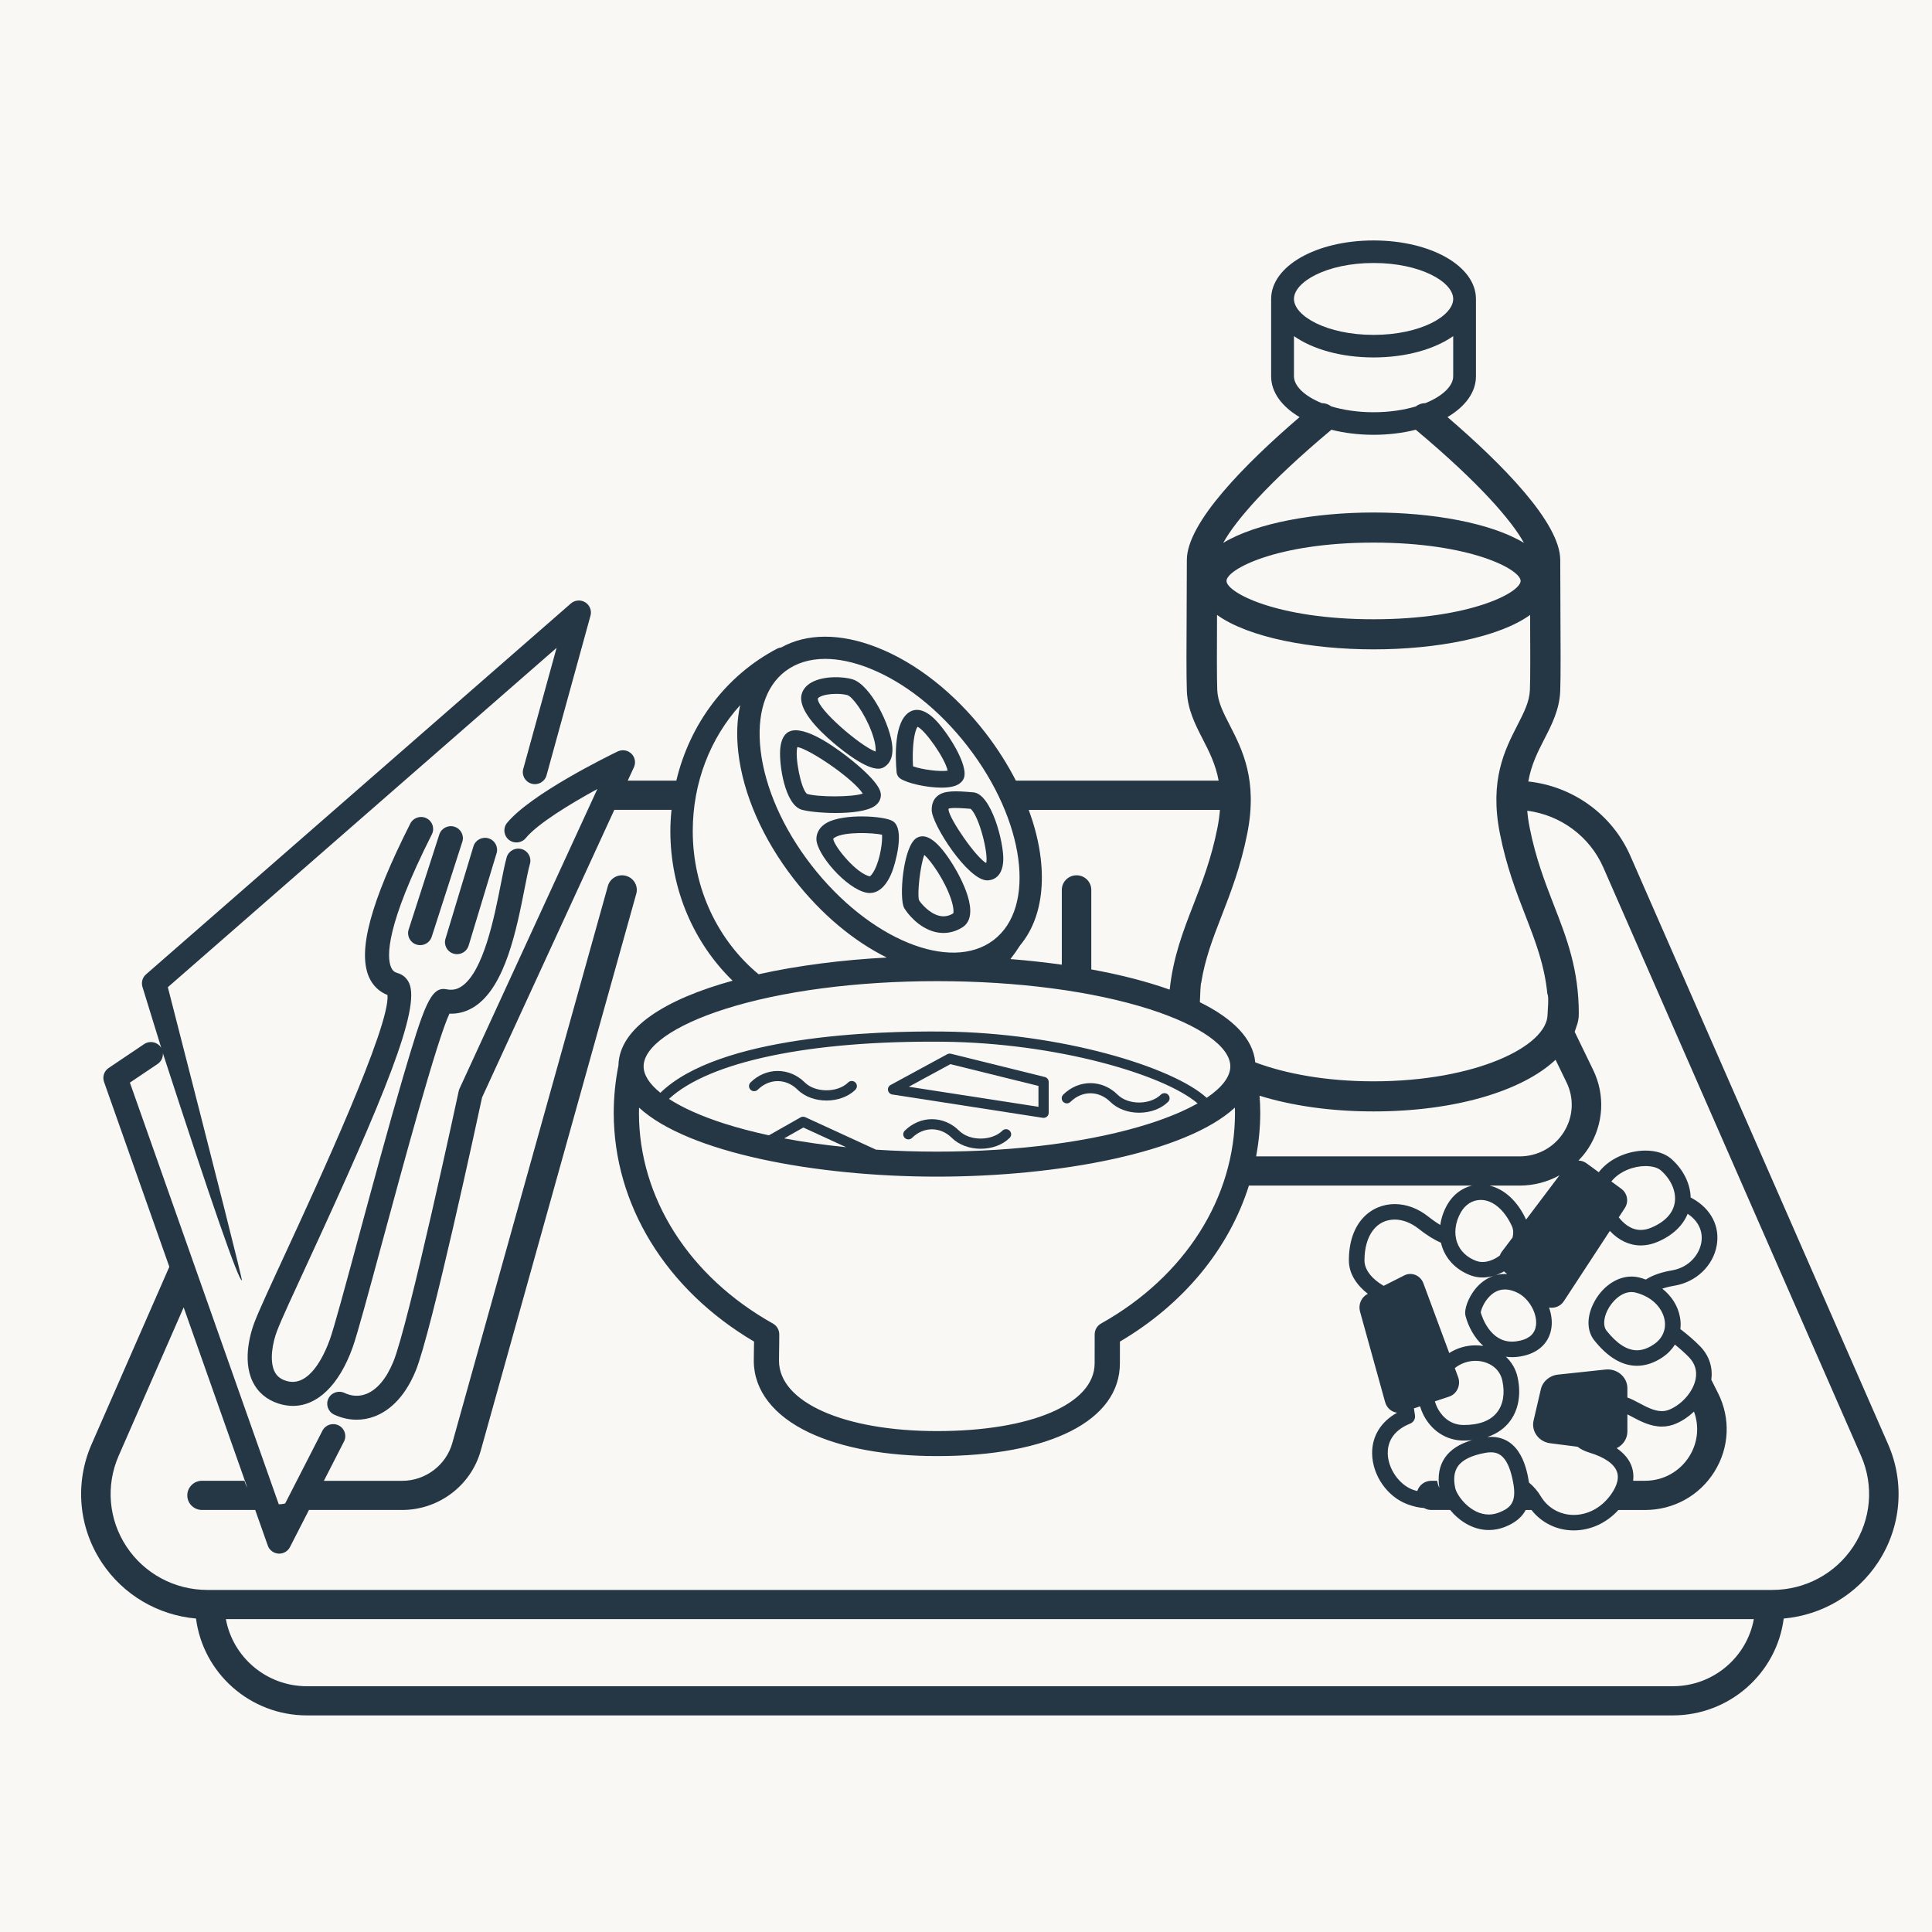
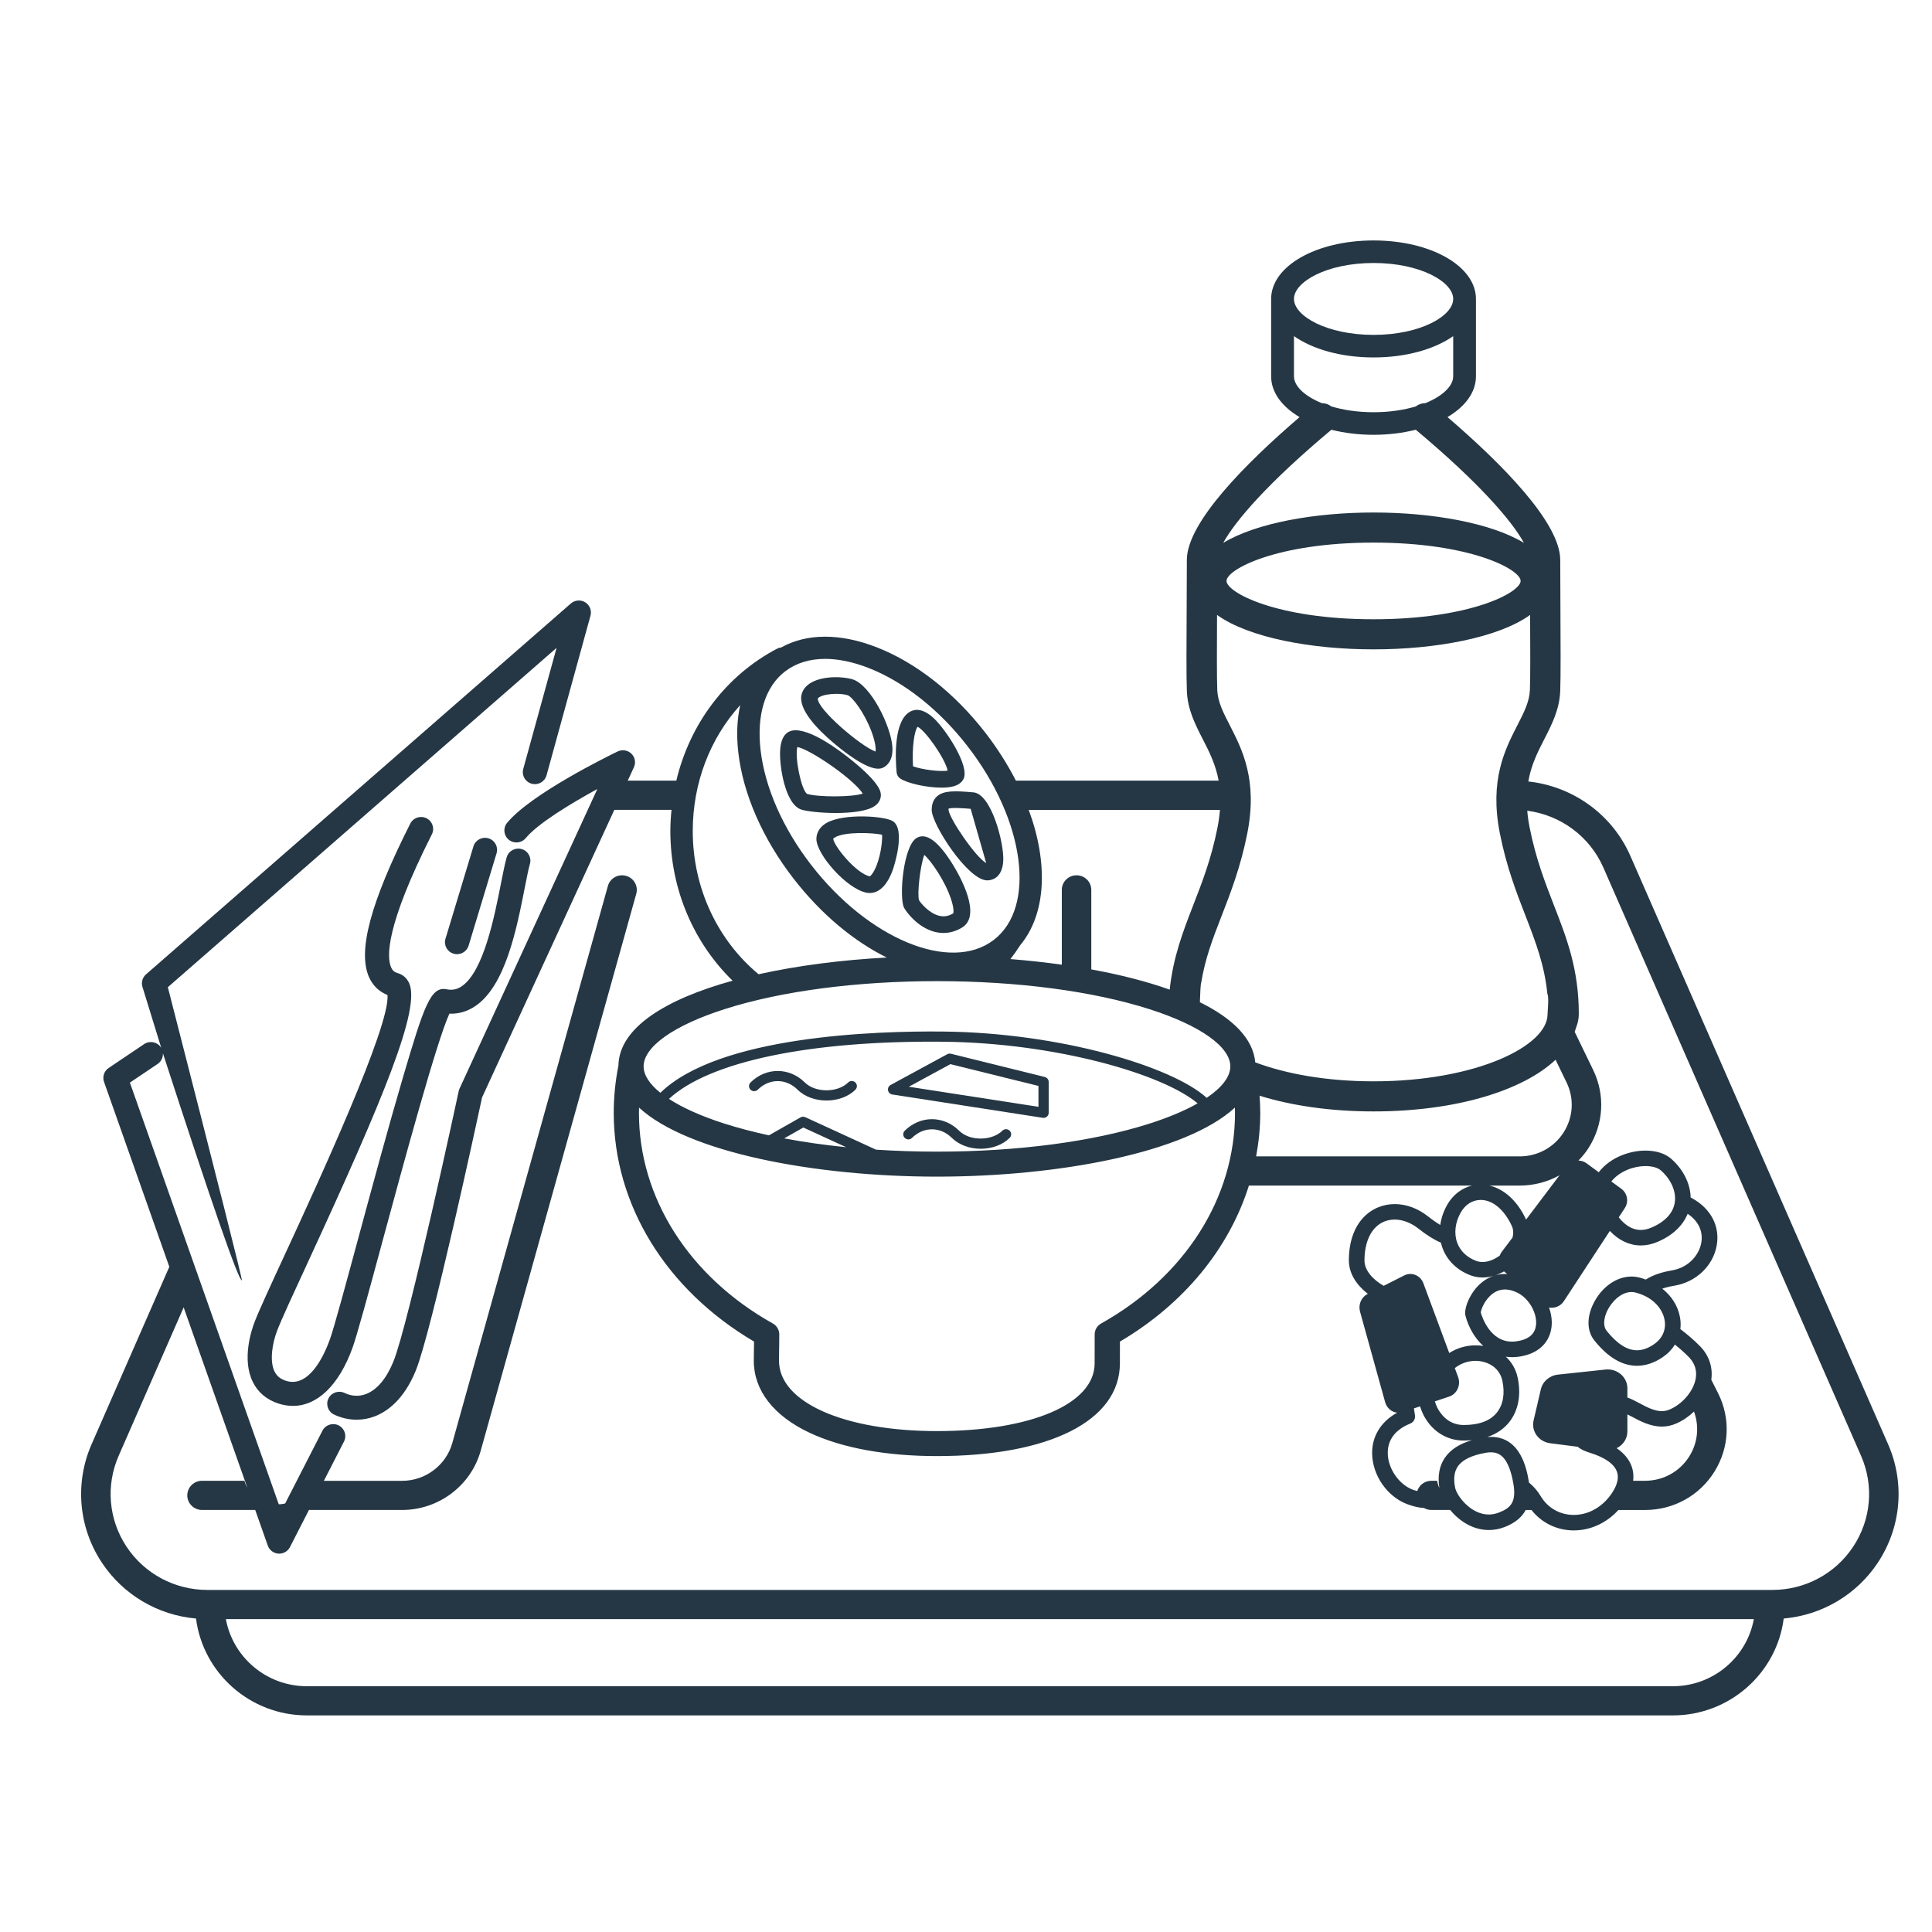
<svg xmlns="http://www.w3.org/2000/svg" width="81px" height="81px" viewBox="0 0 81 81" version="1.1">
  <title>CA81892B-0AFD-46DA-8254-077D26E4678F</title>
  <g id="Frigo" stroke="none" stroke-width="1" fill="none" fill-rule="evenodd">
    <g id="q&amp;co_frigo" transform="translate(-600, -818)">
-       <rect fill="#F9F8F5" x="0" y="0" width="1280" height="4368" />
      <g id="Group-2" transform="translate(170, 742)" fill="#253744">
        <g id="Group-9" transform="translate(320, 76)">
          <g id="icone-proposons-copy-2" transform="translate(110, 0)">
            <g id="noun_food-tray_695393" transform="translate(3, 10)">
              <path d="M31.964,21.163 C32.462,21.582 33.311,22.229 33.822,22.229 C33.889,22.229 33.95,22.217 34.004,22.194 C34.174,22.117 34.454,21.9 34.413,21.314 C34.354,20.438 33.502,18.706 32.735,18.478 C32.35,18.363 31.543,18.326 31.029,18.608 C30.754,18.759 30.65,18.96 30.611,19.102 C30.441,19.717 31.252,20.562 31.964,21.163 Z M31.37,19.218 C31.528,19.131 31.803,19.09 32.062,19.09 C32.239,19.09 32.41,19.109 32.531,19.145 C32.729,19.204 33.238,19.871 33.538,20.671 C33.702,21.107 33.725,21.385 33.708,21.51 C33.07,21.279 31.245,19.712 31.289,19.284 C31.292,19.277 31.311,19.251 31.37,19.218 Z" id="Shape" fill-rule="nonzero" />
              <path d="M30.593,23.941 C30.822,24.016 31.418,24.085 32.04,24.085 C32.695,24.085 33.376,24.009 33.684,23.785 C33.902,23.628 33.932,23.431 33.93,23.328 C33.928,23.212 33.923,22.861 32.726,21.886 C32.208,21.466 30.932,20.501 30.221,20.629 C30.011,20.666 29.752,20.837 29.709,21.432 C29.663,22.08 29.908,23.715 30.593,23.941 Z M30.43,21.319 C30.95,21.41 32.77,22.644 33.172,23.271 C32.732,23.426 31.29,23.424 30.832,23.283 C30.579,23.078 30.315,21.726 30.43,21.319 Z" id="Shape" fill-rule="nonzero" />
              <path d="M31.677,24.489 C31.287,24.704 31.228,25.011 31.228,25.174 C31.228,25.813 32.488,27.267 33.336,27.428 C33.375,27.434 33.419,27.44 33.465,27.44 C33.728,27.44 34.109,27.29 34.401,26.552 C34.513,26.269 34.968,24.761 34.43,24.427 C34.07,24.204 32.383,24.101 31.677,24.489 Z M33.663,26.48 C33.562,26.674 33.481,26.736 33.469,26.741 C32.912,26.636 31.977,25.492 31.933,25.172 C31.937,25.153 31.977,25.125 31.989,25.118 C32.392,24.856 33.611,24.912 33.98,24.996 C34.004,25.263 33.914,25.994 33.663,26.48 Z" id="Shape" fill-rule="nonzero" />
              <path d="M35.431,25.131 C34.863,25.465 34.684,27.665 34.907,28.065 C35.031,28.283 35.5,28.89 36.186,29.068 C36.31,29.099 36.432,29.115 36.554,29.115 C36.824,29.115 37.091,29.038 37.338,28.886 C38.165,28.379 37.265,26.767 36.97,26.284 C36.355,25.279 35.838,24.891 35.431,25.131 Z M36.966,28.292 C36.77,28.413 36.573,28.445 36.364,28.391 C35.948,28.284 35.603,27.865 35.531,27.742 C35.446,27.491 35.58,26.287 35.752,25.841 C36.049,26.109 36.614,26.922 36.872,27.693 C37.004,28.089 36.977,28.27 36.966,28.292 Z" id="Shape" fill-rule="nonzero" />
              <path d="M34.747,22.643 C35.053,22.845 35.856,23.022 36.475,23.022 C36.658,23.022 36.826,23.006 36.959,22.971 C37.173,22.916 37.319,22.81 37.396,22.658 C37.666,22.123 36.668,20.603 36.16,20.123 C35.694,19.683 35.357,19.725 35.157,19.836 C34.471,20.218 34.533,21.745 34.591,22.384 C34.602,22.489 34.658,22.584 34.747,22.643 Z M35.471,20.471 C35.781,20.609 36.615,21.777 36.731,22.309 C36.427,22.364 35.649,22.266 35.279,22.128 C35.232,21.337 35.334,20.633 35.471,20.471 Z" id="Shape" fill-rule="nonzero" />
-               <path d="M36.281,23.391 C36.133,23.525 36.062,23.711 36.062,23.959 C36.062,24.556 37.578,26.91 38.39,26.91 C38.539,26.91 39.029,26.849 39.062,26.075 C39.095,25.325 38.56,23.284 37.811,23.22 C37.05,23.154 36.566,23.132 36.281,23.391 Z M38.347,26.185 C37.907,25.939 36.815,24.348 36.767,23.953 C36.767,23.93 36.768,23.912 36.769,23.902 C36.914,23.848 37.437,23.888 37.696,23.911 C38.053,24.225 38.446,25.785 38.347,26.185 Z" id="Shape" fill-rule="nonzero" />
+               <path d="M36.281,23.391 C36.133,23.525 36.062,23.711 36.062,23.959 C36.062,24.556 37.578,26.91 38.39,26.91 C38.539,26.91 39.029,26.849 39.062,26.075 C39.095,25.325 38.56,23.284 37.811,23.22 C37.05,23.154 36.566,23.132 36.281,23.391 Z M38.347,26.185 C37.907,25.939 36.815,24.348 36.767,23.953 C36.767,23.93 36.768,23.912 36.769,23.902 C36.914,23.848 37.437,23.888 37.696,23.911 Z" id="Shape" fill-rule="nonzero" />
              <path d="M34.409,35.887 L40.719,36.865 C40.73,36.866 40.74,36.867 40.751,36.867 C40.803,36.867 40.853,36.849 40.892,36.816 C40.94,36.776 40.967,36.716 40.967,36.654 L40.967,35.361 C40.967,35.264 40.901,35.179 40.804,35.154 L36.868,34.179 C36.815,34.167 36.759,34.174 36.712,34.199 L34.339,35.488 C34.258,35.532 34.214,35.621 34.231,35.711 C34.247,35.801 34.318,35.873 34.409,35.887 Z M36.845,34.615 L40.538,35.528 L40.538,36.404 L35.102,35.562 L36.845,34.615 Z" id="Shape" fill-rule="nonzero" />
              <path d="M39.025,37.405 C38.82,37.609 38.485,37.732 38.128,37.735 C38.122,37.735 38.117,37.735 38.112,37.735 C37.751,37.735 37.423,37.616 37.211,37.405 C36.561,36.761 35.582,36.761 34.932,37.405 C34.848,37.489 34.848,37.624 34.932,37.707 C35.017,37.791 35.152,37.791 35.237,37.707 C35.721,37.227 36.423,37.227 36.907,37.707 C37.213,38.01 37.665,38.162 38.118,38.162 C38.571,38.162 39.024,38.01 39.33,37.707 C39.414,37.624 39.414,37.489 39.33,37.405 C39.246,37.321 39.11,37.321 39.025,37.405 Z" id="Path" />
              <path d="M32.558,35.384 C32.117,35.82 31.185,35.821 30.744,35.384 C30.094,34.74 29.115,34.74 28.465,35.384 C28.382,35.466 28.382,35.602 28.465,35.686 C28.549,35.769 28.685,35.769 28.77,35.686 C29.254,35.206 29.956,35.206 30.44,35.686 C30.745,35.989 31.199,36.14 31.652,36.14 C32.105,36.14 32.558,35.989 32.863,35.686 C32.947,35.602 32.947,35.467 32.863,35.384 C32.779,35.3 32.642,35.3 32.558,35.384 Z" id="Path" />
-               <path d="M41.881,36.196 C42.365,35.716 43.067,35.716 43.551,36.196 C43.843,36.485 44.281,36.651 44.756,36.651 C44.763,36.651 44.769,36.651 44.775,36.651 C45.25,36.646 45.686,36.481 45.973,36.195 C46.057,36.113 46.057,35.978 45.973,35.894 C45.89,35.811 45.753,35.811 45.668,35.894 C45.464,36.097 45.128,36.22 44.771,36.224 C44.403,36.226 44.07,36.108 43.855,35.894 C43.204,35.25 42.225,35.25 41.575,35.894 C41.492,35.977 41.492,36.113 41.575,36.196 C41.66,36.28 41.797,36.28 41.881,36.196 Z" id="Path" />
              <path d="M76.159,50.549 L65.355,25.886 C64.593,24.145 62.949,22.966 61.075,22.764 C61.197,22.059 61.476,21.515 61.75,20.981 C62.061,20.375 62.381,19.749 62.413,18.976 C62.437,18.4 62.429,16.871 62.421,15.393 C62.417,14.696 62.414,14.019 62.414,13.478 C62.414,11.91 59.955,9.435 57.687,7.487 C58.428,7.048 58.88,6.449 58.88,5.777 L58.88,2.534 C58.88,1.159 56.994,0.081 54.587,0.081 C52.179,0.081 50.293,1.159 50.293,2.534 L50.293,5.777 C50.293,6.449 50.745,7.049 51.485,7.487 C49.219,9.435 46.759,11.91 46.759,13.478 C46.759,14.019 46.755,14.696 46.752,15.393 C46.744,16.871 46.735,18.4 46.76,18.976 C46.791,19.749 47.112,20.376 47.422,20.981 C47.692,21.506 47.966,22.041 48.092,22.729 L39.592,22.729 C39.244,22.052 38.819,21.376 38.31,20.718 C37.016,19.048 35.398,17.776 33.752,17.136 C32.223,16.541 30.823,16.548 29.752,17.145 C29.694,17.151 29.636,17.167 29.582,17.195 C27.433,18.322 25.923,20.347 25.355,22.729 L23.318,22.729 L23.578,22.166 C23.666,21.973 23.624,21.746 23.471,21.597 C23.317,21.45 23.086,21.413 22.895,21.506 C22.526,21.684 19.26,23.283 18.259,24.5 C18.083,24.716 18.115,25.031 18.332,25.207 C18.549,25.383 18.867,25.351 19.045,25.135 C19.542,24.531 20.918,23.695 22.044,23.08 L16.265,35.644 C16.25,35.677 16.239,35.713 16.231,35.748 C16.21,35.846 14.132,45.529 13.489,47.095 C13.198,47.803 12.804,48.27 12.346,48.445 C12.055,48.557 11.742,48.541 11.443,48.399 C11.192,48.281 10.888,48.386 10.768,48.637 C10.648,48.886 10.754,49.186 11.007,49.307 C11.311,49.45 11.633,49.522 11.953,49.522 C12.21,49.522 12.467,49.475 12.712,49.381 C13.217,49.187 13.924,48.699 14.428,47.472 C15.086,45.87 17.025,36.876 17.211,36.01 L22.756,23.953 L25.153,23.953 C25.124,24.246 25.105,24.541 25.105,24.841 C25.105,27.324 26.113,29.557 27.714,31.116 C24.914,31.889 22.956,33.087 22.928,34.675 C22.798,35.326 22.731,35.992 22.731,36.657 C22.731,40.508 24.924,44.072 28.614,46.246 C28.613,46.402 28.61,46.516 28.608,46.622 C28.605,46.756 28.603,46.878 28.603,47.051 C28.603,48.288 29.432,49.36 30.94,50.068 C32.303,50.709 34.151,51.047 36.284,51.047 C41.013,51.047 43.952,49.557 43.952,47.158 L43.953,46.603 C43.953,46.487 43.953,46.37 43.953,46.247 C46.643,44.662 48.531,42.339 49.361,39.706 L58.71,39.706 C58.284,39.812 57.912,40.094 57.675,40.511 C57.521,40.782 57.424,41.07 57.385,41.357 C57.24,41.271 57.075,41.158 56.886,41.009 C56.453,40.664 55.965,40.482 55.474,40.482 C54.518,40.482 53.552,41.213 53.552,42.846 C53.552,43.406 53.89,43.89 54.348,44.245 L54.332,44.254 C54.072,44.386 53.939,44.697 54.02,44.99 L55.072,48.784 C55.141,49.034 55.345,49.202 55.576,49.228 C54.895,49.604 54.518,50.214 54.527,50.943 C54.541,51.859 55.162,52.752 56.006,53.066 C56.261,53.16 56.491,53.212 56.703,53.224 C56.793,53.275 56.897,53.306 57.008,53.306 L57.798,53.306 C58.164,53.748 58.731,54.147 59.421,54.147 C59.643,54.147 59.866,54.105 60.082,54.022 C60.514,53.854 60.8,53.618 60.967,53.307 L61.208,53.307 C61.63,53.846 62.274,54.163 62.981,54.163 C63.685,54.163 64.354,53.853 64.852,53.307 L65.971,53.307 C67.164,53.307 68.252,52.706 68.878,51.701 C69.506,50.695 69.562,49.463 69.029,48.405 L68.747,47.847 C68.818,47.331 68.658,46.837 68.283,46.45 C68.025,46.183 67.734,45.94 67.45,45.723 C67.469,45.563 67.466,45.398 67.435,45.231 C67.352,44.756 67.085,44.338 66.692,44.028 C66.83,43.98 66.998,43.938 67.203,43.903 C68.11,43.751 68.822,43.073 68.974,42.218 C69.116,41.422 68.739,40.688 67.968,40.252 C67.94,40.235 67.911,40.221 67.882,40.205 C67.867,39.622 67.57,39.022 67.062,38.579 C66.81,38.36 66.427,38.239 65.986,38.239 C65.387,38.239 64.545,38.481 64.028,39.146 L63.521,38.775 C63.418,38.698 63.298,38.66 63.178,38.657 C63.334,38.494 63.482,38.318 63.605,38.123 C64.235,37.131 64.305,35.908 63.792,34.853 L63.018,33.257 C63.041,33.189 63.07,33.122 63.088,33.054 C63.155,32.884 63.192,32.703 63.192,32.507 C63.192,30.634 62.686,29.332 62.15,27.956 C61.776,26.991 61.388,25.995 61.131,24.696 C61.081,24.445 61.049,24.211 61.031,23.99 C62.43,24.172 63.65,25.066 64.222,26.374 L75.026,51.037 C75.572,52.284 75.449,53.707 74.697,54.844 C73.945,55.981 72.675,56.659 71.304,56.659 L5.696,56.659 C4.324,56.659 3.056,55.98 2.304,54.844 C1.551,53.707 1.429,52.284 1.974,51.037 L4.7,44.812 L7.374,52.384 C7.322,52.288 7.277,52.188 7.249,52.082 L5.469,52.082 C5.129,52.082 4.852,52.357 4.852,52.694 C4.852,53.032 5.129,53.306 5.469,53.306 L7.7,53.306 L8.228,54.801 C8.294,54.99 8.469,55.122 8.672,55.136 C8.683,55.137 8.695,55.137 8.706,55.137 C8.896,55.137 9.071,55.031 9.157,54.862 L9.953,53.306 L13.86,53.306 C15.391,53.306 16.745,52.286 17.154,50.823 L23.676,27.472 C23.767,27.146 23.574,26.809 23.245,26.72 C22.916,26.629 22.576,26.82 22.486,27.146 L15.964,50.497 C15.702,51.431 14.838,52.084 13.86,52.084 L10.579,52.084 L11.422,50.436 C11.549,50.188 11.45,49.887 11.199,49.761 C10.951,49.635 10.646,49.734 10.519,49.981 L8.956,53.033 C8.905,53.045 8.853,53.056 8.798,53.062 C8.76,53.065 8.724,53.065 8.687,53.067 L2.446,35.389 L3.61,34.606 C3.765,34.501 3.841,34.327 3.829,34.156 C5.893,40.506 6.997,43.681 7.141,43.681 C7.174,43.681 6.139,39.584 4.037,31.389 L20.335,17.162 L18.937,22.241 C18.863,22.508 19.022,22.785 19.293,22.858 C19.564,22.931 19.841,22.773 19.914,22.506 L21.757,15.811 C21.816,15.596 21.725,15.37 21.536,15.252 C21.347,15.135 21.101,15.155 20.934,15.301 L3.123,30.85 C2.973,30.98 2.914,31.184 2.972,31.374 L3.764,33.943 C3.758,33.931 3.753,33.92 3.746,33.908 C3.589,33.679 3.274,33.619 3.042,33.775 L1.555,34.776 C1.365,34.903 1.286,35.142 1.361,35.357 L4.099,43.111 L0.841,50.548 C0.128,52.175 0.289,54.031 1.27,55.514 C2.164,56.863 3.615,57.716 5.218,57.858 C5.511,60.144 7.482,61.919 9.868,61.919 L67.133,61.919 C69.519,61.919 71.49,60.144 71.783,57.858 C73.386,57.715 74.837,56.863 75.73,55.514 C76.711,54.032 76.872,52.176 76.159,50.549 Z M54.588,1.026 C56.555,1.026 57.926,1.82 57.926,2.533 C57.926,3.246 56.555,4.04 54.588,4.04 C52.621,4.04 51.25,3.246 51.25,2.533 C51.25,1.82 52.62,1.026 54.588,1.026 Z M51.25,5.776 C51.25,5.774 51.251,5.771 51.251,5.768 C51.251,5.768 51.251,5.768 51.25,5.767 L51.25,4.092 C52.031,4.64 53.225,4.986 54.588,4.986 C55.951,4.986 57.145,4.64 57.926,4.092 L57.926,5.741 C57.925,5.741 57.923,5.741 57.922,5.742 C57.922,5.754 57.926,5.765 57.926,5.776 C57.926,6.178 57.491,6.605 56.759,6.902 C56.617,6.902 56.476,6.947 56.362,7.039 C55.86,7.189 55.26,7.283 54.588,7.283 C53.916,7.283 53.316,7.189 52.814,7.039 C52.698,6.947 52.559,6.903 52.417,6.902 C51.685,6.605 51.25,6.178 51.25,5.776 Z M52.82,8.017 C53.356,8.153 53.953,8.229 54.588,8.229 C55.223,8.229 55.819,8.153 56.357,8.017 C59.009,10.237 60.377,11.825 60.892,12.761 C59.505,11.921 57.037,11.487 54.588,11.487 C52.139,11.487 49.671,11.921 48.284,12.761 C48.799,11.825 50.166,10.237 52.82,8.017 Z M60.753,14.356 C60.753,14.837 58.656,15.963 54.587,15.963 C50.519,15.963 48.422,14.837 48.422,14.356 C48.422,13.876 50.519,12.749 54.587,12.749 C58.656,12.749 60.753,13.876 60.753,14.356 Z M48.147,23.953 C48.129,24.185 48.096,24.43 48.044,24.696 C47.788,25.994 47.4,26.991 47.025,27.956 C46.592,29.068 46.184,30.136 46.04,31.491 C45.071,31.146 43.957,30.862 42.753,30.643 L42.753,27.309 C42.753,26.971 42.477,26.697 42.135,26.697 C41.794,26.697 41.517,26.971 41.517,27.309 L41.517,30.445 C40.816,30.347 40.095,30.267 39.363,30.21 C39.507,30.023 39.645,29.829 39.773,29.628 C40.863,28.32 40.958,26.197 40.13,23.955 L48.147,23.955 L48.147,23.953 Z M29.924,18.142 C30.377,17.798 30.946,17.624 31.595,17.624 C32.148,17.624 32.759,17.75 33.408,18.002 C34.897,18.582 36.374,19.748 37.565,21.285 C39.973,24.392 40.462,28.038 38.656,29.413 C36.85,30.787 33.422,29.377 31.014,26.269 C29.824,24.732 29.068,23.017 28.887,21.442 C28.718,19.952 29.085,18.78 29.924,18.142 Z M26.044,24.841 C26.044,22.821 26.774,20.95 28.034,19.562 C27.9,20.157 27.871,20.823 27.954,21.547 C28.153,23.287 28.975,25.166 30.27,26.836 C31.437,28.343 32.811,29.47 34.179,30.145 C32.295,30.245 30.444,30.481 28.804,30.846 C27.127,29.456 26.044,27.282 26.044,24.841 Z M27.375,32.31 C29.747,31.552 32.91,31.135 36.283,31.135 C39.656,31.135 42.819,31.552 45.192,32.31 C47.314,32.989 48.582,33.885 48.582,34.709 C48.582,35.142 48.231,35.596 47.591,36.027 C46.154,34.718 41.454,33.299 36.549,33.248 C33.726,33.218 27.143,33.423 24.687,35.816 C24.23,35.449 23.984,35.071 23.984,34.708 C23.984,33.885 25.251,32.989 27.375,32.31 Z M30.761,36.838 C30.697,36.81 30.624,36.813 30.563,36.847 L29.238,37.599 C28.576,37.456 27.952,37.292 27.375,37.109 C26.407,36.799 25.619,36.445 25.046,36.072 C26.74,34.506 30.956,33.618 36.546,33.675 C41.269,33.724 45.766,35.033 47.211,36.26 C46.676,36.563 45.995,36.851 45.193,37.108 C42.82,37.865 39.657,38.283 36.284,38.283 C35.414,38.283 34.558,38.255 33.726,38.2 L30.761,36.838 Z M32.476,38.097 C31.568,38.006 30.697,37.882 29.877,37.727 L30.68,37.272 L32.476,38.097 Z M43.163,45.49 C42.997,45.582 42.895,45.757 42.895,45.946 C42.895,46.18 42.894,46.395 42.894,46.602 L42.893,47.159 C42.893,48.858 40.236,49.999 36.283,49.999 C32.384,49.999 29.66,48.788 29.66,47.051 C29.66,46.886 29.662,46.769 29.664,46.641 C29.667,46.473 29.671,46.285 29.671,45.945 C29.671,45.756 29.569,45.581 29.403,45.489 C25.886,43.519 23.788,40.218 23.788,36.657 C23.788,36.583 23.791,36.509 23.793,36.437 C25.84,38.327 31.187,39.331 36.283,39.331 C41.379,39.331 46.727,38.327 48.773,36.437 C48.775,36.51 48.778,36.584 48.778,36.657 C48.778,40.219 46.68,43.52 43.163,45.49 Z M58.132,47.733 L57.993,47.358 C58.239,47.163 58.546,47.054 58.862,47.054 C59.333,47.054 59.863,47.31 59.986,47.882 C60.103,48.422 60.02,48.901 59.751,49.23 C59.473,49.571 59.007,49.744 58.366,49.744 C57.681,49.744 57.355,49.217 57.247,48.991 C57.209,48.91 57.181,48.831 57.158,48.753 L57.76,48.552 C58.085,48.443 58.255,48.067 58.132,47.733 Z M59.082,45.029 C59.089,44.93 59.2,44.603 59.452,44.35 C59.773,44.026 60.167,43.975 60.625,44.201 C61.104,44.437 61.456,45.059 61.398,45.56 C61.358,45.897 61.136,46.114 60.738,46.206 C60.617,46.234 60.5,46.248 60.39,46.248 C59.474,46.249 59.137,45.219 59.082,45.029 Z M59.626,43.49 C59.774,43.447 59.918,43.383 60.057,43.305 L60.189,43.419 C60.156,43.417 60.125,43.412 60.093,43.412 C59.932,43.411 59.775,43.439 59.626,43.49 Z M60.982,41.132 C60.981,41.13 60.98,41.128 60.979,41.126 C60.624,40.356 60.067,39.851 59.449,39.706 L60.71,39.706 C61.31,39.706 61.882,39.553 62.383,39.275 L60.982,41.132 Z M58.246,40.829 C58.434,40.498 58.739,40.308 59.082,40.308 C59.581,40.308 60.068,40.716 60.383,41.397 C60.45,41.541 60.459,41.709 60.415,41.883 L59.961,42.484 C59.925,42.532 59.9,42.584 59.88,42.638 C59.655,42.807 59.395,42.91 59.158,42.91 C59.061,42.91 58.966,42.893 58.879,42.859 C58.492,42.711 58.22,42.447 58.092,42.096 C57.952,41.71 58.007,41.248 58.246,40.829 Z M55.012,43.909 C54.571,43.657 54.206,43.269 54.206,42.845 C54.206,41.804 54.704,41.131 55.474,41.131 C55.808,41.131 56.163,41.268 56.475,41.515 C56.811,41.782 57.124,41.976 57.412,42.101 C57.428,42.174 57.449,42.245 57.475,42.316 C57.667,42.843 58.081,43.251 58.644,43.465 C58.806,43.528 58.979,43.559 59.158,43.559 C59.312,43.559 59.47,43.535 59.623,43.491 C59.32,43.592 59.045,43.791 58.824,44.077 C58.58,44.392 58.365,44.884 58.445,45.179 C58.562,45.615 58.809,46.089 59.187,46.429 C59.082,46.413 58.974,46.404 58.862,46.404 C58.469,46.404 58.087,46.518 57.76,46.726 L56.678,43.807 C56.554,43.47 56.184,43.316 55.875,43.472 L55.012,43.909 Z M55.182,50.932 C55.176,50.539 55.334,50.002 56.123,49.685 C56.264,49.629 56.346,49.484 56.323,49.336 L56.279,49.048 L56.537,48.962 C56.569,49.065 56.606,49.169 56.655,49.272 C56.991,49.975 57.631,50.396 58.366,50.396 C58.488,50.396 58.603,50.389 58.712,50.379 C58.186,50.534 57.811,50.777 57.577,51.117 C57.343,51.458 57.267,51.884 57.346,52.384 L57.346,52.384 C57.301,52.287 57.271,52.186 57.254,52.083 L57.006,52.083 C56.73,52.083 56.499,52.264 56.42,52.512 C56.36,52.496 56.301,52.482 56.235,52.458 C55.653,52.241 55.191,51.57 55.182,50.932 Z M59.842,53.415 C59.701,53.469 59.559,53.497 59.42,53.497 C58.652,53.497 58.075,52.703 58.009,52.38 C57.93,51.997 57.967,51.703 58.119,51.481 C58.308,51.205 58.702,51.012 59.288,50.909 C59.364,50.895 59.438,50.889 59.505,50.889 C59.838,50.889 60.246,51.039 60.448,52.2 C60.583,52.973 60.339,53.223 59.842,53.415 Z M67.827,51.055 C67.426,51.698 66.733,52.082 65.971,52.082 L65.472,52.082 C65.497,51.855 65.469,51.663 65.42,51.513 C65.318,51.203 65.102,50.937 64.78,50.716 C65.045,50.586 65.229,50.323 65.229,50.014 L65.229,49.298 C65.292,49.33 65.356,49.364 65.42,49.397 C65.764,49.581 66.191,49.81 66.673,49.81 C66.883,49.81 67.087,49.766 67.281,49.68 C67.553,49.561 67.805,49.388 68.021,49.181 C68.249,49.8 68.183,50.485 67.827,51.055 Z M66.789,45.341 C66.861,45.747 66.697,46.119 66.339,46.362 C66.096,46.527 65.857,46.611 65.63,46.611 L65.63,46.611 C65.214,46.611 64.785,46.333 64.352,45.786 C64.211,45.607 64.227,45.275 64.391,44.94 C64.574,44.568 64.967,44.169 65.399,44.169 C65.458,44.169 65.517,44.177 65.574,44.191 C66.356,44.394 66.714,44.918 66.789,45.341 Z M65.985,38.888 C66.263,38.888 66.498,38.953 66.629,39.067 C67.064,39.446 67.288,39.965 67.214,40.423 C67.143,40.865 66.805,41.227 66.234,41.468 C66.084,41.534 65.934,41.566 65.792,41.566 C65.371,41.566 65.061,41.285 64.867,41.037 L65.121,40.649 C65.296,40.383 65.231,40.028 64.972,39.838 L64.556,39.533 C64.912,39.091 65.512,38.888 65.985,38.888 Z M64.494,41.607 C64.86,41.999 65.313,42.216 65.792,42.216 C66.023,42.216 66.259,42.166 66.494,42.066 C67.122,41.799 67.555,41.387 67.755,40.889 C68.204,41.188 68.412,41.624 68.327,42.105 C68.24,42.592 67.824,43.139 67.091,43.263 C66.716,43.326 66.316,43.442 66.001,43.646 C65.917,43.615 65.829,43.587 65.74,43.563 C65.628,43.534 65.514,43.52 65.399,43.52 C64.768,43.52 64.142,43.966 63.803,44.656 C63.519,45.231 63.532,45.803 63.836,46.188 C64.4,46.9 65.003,47.261 65.63,47.261 L65.63,47.261 C65.992,47.261 66.356,47.14 66.71,46.9 C66.925,46.754 67.096,46.575 67.222,46.373 C67.427,46.537 67.628,46.714 67.809,46.9 C68.063,47.163 68.158,47.474 68.089,47.822 C67.987,48.334 67.545,48.855 67.014,49.089 C66.903,49.138 66.791,49.162 66.672,49.162 C66.356,49.162 66.038,48.992 65.73,48.828 C65.559,48.737 65.394,48.649 65.229,48.591 L65.229,48.205 C65.229,47.733 64.799,47.366 64.308,47.419 L62.319,47.631 C61.967,47.669 61.678,47.916 61.601,48.246 L61.296,49.555 C61.191,50.007 61.514,50.449 61.996,50.509 L63.142,50.656 C63.257,50.749 63.417,50.834 63.638,50.902 C64.285,51.099 64.686,51.381 64.796,51.718 C64.911,52.063 64.699,52.449 64.501,52.711 C64.117,53.221 63.562,53.514 62.98,53.514 C62.408,53.514 61.894,53.225 61.603,52.74 C61.465,52.509 61.296,52.316 61.103,52.156 C61.099,52.135 61.097,52.113 61.093,52.091 C61.013,51.634 60.771,50.241 59.504,50.241 C59.456,50.241 59.406,50.244 59.356,50.248 C59.802,50.098 60.085,49.857 60.261,49.641 C60.656,49.156 60.786,48.484 60.627,47.748 C60.552,47.402 60.378,47.106 60.133,46.881 C60.216,46.892 60.301,46.9 60.39,46.9 C60.548,46.9 60.715,46.881 60.885,46.841 C61.552,46.688 61.975,46.249 62.048,45.637 C62.08,45.369 62.039,45.088 61.944,44.82 C62.175,44.859 62.423,44.769 62.562,44.557 L64.494,41.607 Z M62.679,35.382 C63.006,36.056 62.961,36.838 62.559,37.471 C62.157,38.104 61.467,38.482 60.711,38.482 L49.664,38.482 C49.774,37.884 49.837,37.275 49.837,36.657 C49.837,36.418 49.825,36.178 49.808,35.939 C51.156,36.356 52.788,36.597 54.588,36.597 C58.003,36.597 60.825,35.74 62.218,34.431 L62.679,35.382 Z M61.875,31.676 C61.948,31.767 61.882,32.42 61.882,32.525 C61.882,33.854 58.887,35.335 54.588,35.335 C52.596,35.335 50.891,35.015 49.627,34.54 C49.539,33.536 48.67,32.692 47.305,32.018 C47.317,31.651 47.337,31.226 47.361,31.204 C47.52,30.2 47.847,29.349 48.213,28.409 C48.589,27.441 49.016,26.344 49.294,24.938 C49.735,22.702 49.083,21.431 48.561,20.409 C48.277,19.858 48.054,19.422 48.034,18.924 C48.014,18.427 48.018,17.072 48.025,15.781 C49.347,16.733 51.978,17.225 54.588,17.225 C57.198,17.225 59.829,16.733 61.151,15.781 C61.158,17.073 61.163,18.426 61.142,18.924 C61.122,19.422 60.898,19.858 60.616,20.409 C60.093,21.431 59.441,22.702 59.882,24.938 C60.16,26.345 60.586,27.441 60.963,28.409 C61.383,29.492 61.754,30.459 61.875,31.676 Z M67.132,60.696 L9.868,60.696 C8.172,60.696 6.762,59.48 6.47,57.883 L70.53,57.883 C70.238,59.48 68.828,60.696 67.132,60.696 Z" id="Shape" fill-rule="nonzero" />
              <path d="M7.674,45.424 C7.54,45.772 7.138,46.98 7.592,47.925 C7.803,48.366 8.176,48.683 8.669,48.843 C8.877,48.91 9.08,48.943 9.281,48.943 C10.307,48.943 11.214,48.073 11.781,46.502 C11.973,45.971 12.438,44.251 13.027,42.073 C13.897,38.86 15.316,33.619 15.842,32.499 C16.224,32.513 16.581,32.41 16.911,32.192 C18.187,31.347 18.655,28.973 18.997,27.24 C19.08,26.816 19.152,26.45 19.218,26.216 C19.294,25.949 19.136,25.671 18.867,25.597 C18.597,25.522 18.317,25.678 18.242,25.945 C18.165,26.218 18.089,26.604 18.001,27.048 C17.729,28.43 17.274,30.744 16.348,31.357 C16.154,31.486 15.954,31.523 15.719,31.476 C15.053,31.342 14.771,32.196 13.891,35.18 C13.31,37.153 12.639,39.629 12.048,41.813 C11.488,43.883 11.005,45.672 10.827,46.165 C10.601,46.79 9.972,48.21 8.984,47.889 C8.752,47.814 8.6,47.688 8.507,47.494 C8.298,47.058 8.413,46.321 8.621,45.784 C8.801,45.316 9.28,44.279 9.886,42.968 C13.103,36.002 14.645,32.272 14.15,31.21 C14.053,31.003 13.884,30.858 13.675,30.799 C13.537,30.761 13.457,30.692 13.4,30.564 C13.205,30.128 13.168,28.822 15.107,24.978 C15.232,24.73 15.13,24.429 14.88,24.305 C14.629,24.18 14.326,24.282 14.201,24.53 C12.534,27.833 11.986,29.879 12.473,30.971 C12.63,31.322 12.894,31.577 13.244,31.715 C13.383,32.983 10.301,39.657 8.965,42.55 C8.351,43.876 7.867,44.926 7.674,45.424 Z" id="Path" />
-               <path d="M16.055,24.662 C15.787,24.577 15.503,24.723 15.418,24.987 L14.133,28.971 C14.048,29.235 14.194,29.518 14.462,29.602 C14.513,29.619 14.565,29.626 14.616,29.626 C14.831,29.626 15.03,29.49 15.099,29.277 L16.383,25.292 C16.468,25.028 16.322,24.746 16.055,24.662 Z" id="Path" />
              <path d="M16.016,29.983 C16.065,29.998 16.114,30.004 16.162,30.004 C16.38,30.004 16.581,29.863 16.647,29.646 L17.819,25.773 C17.9,25.507 17.748,25.227 17.48,25.147 C17.213,25.067 16.93,25.218 16.849,25.484 L15.677,29.358 C15.596,29.624 15.748,29.904 16.016,29.983 Z" id="Path" />
            </g>
          </g>
        </g>
      </g>
    </g>
  </g>
</svg>